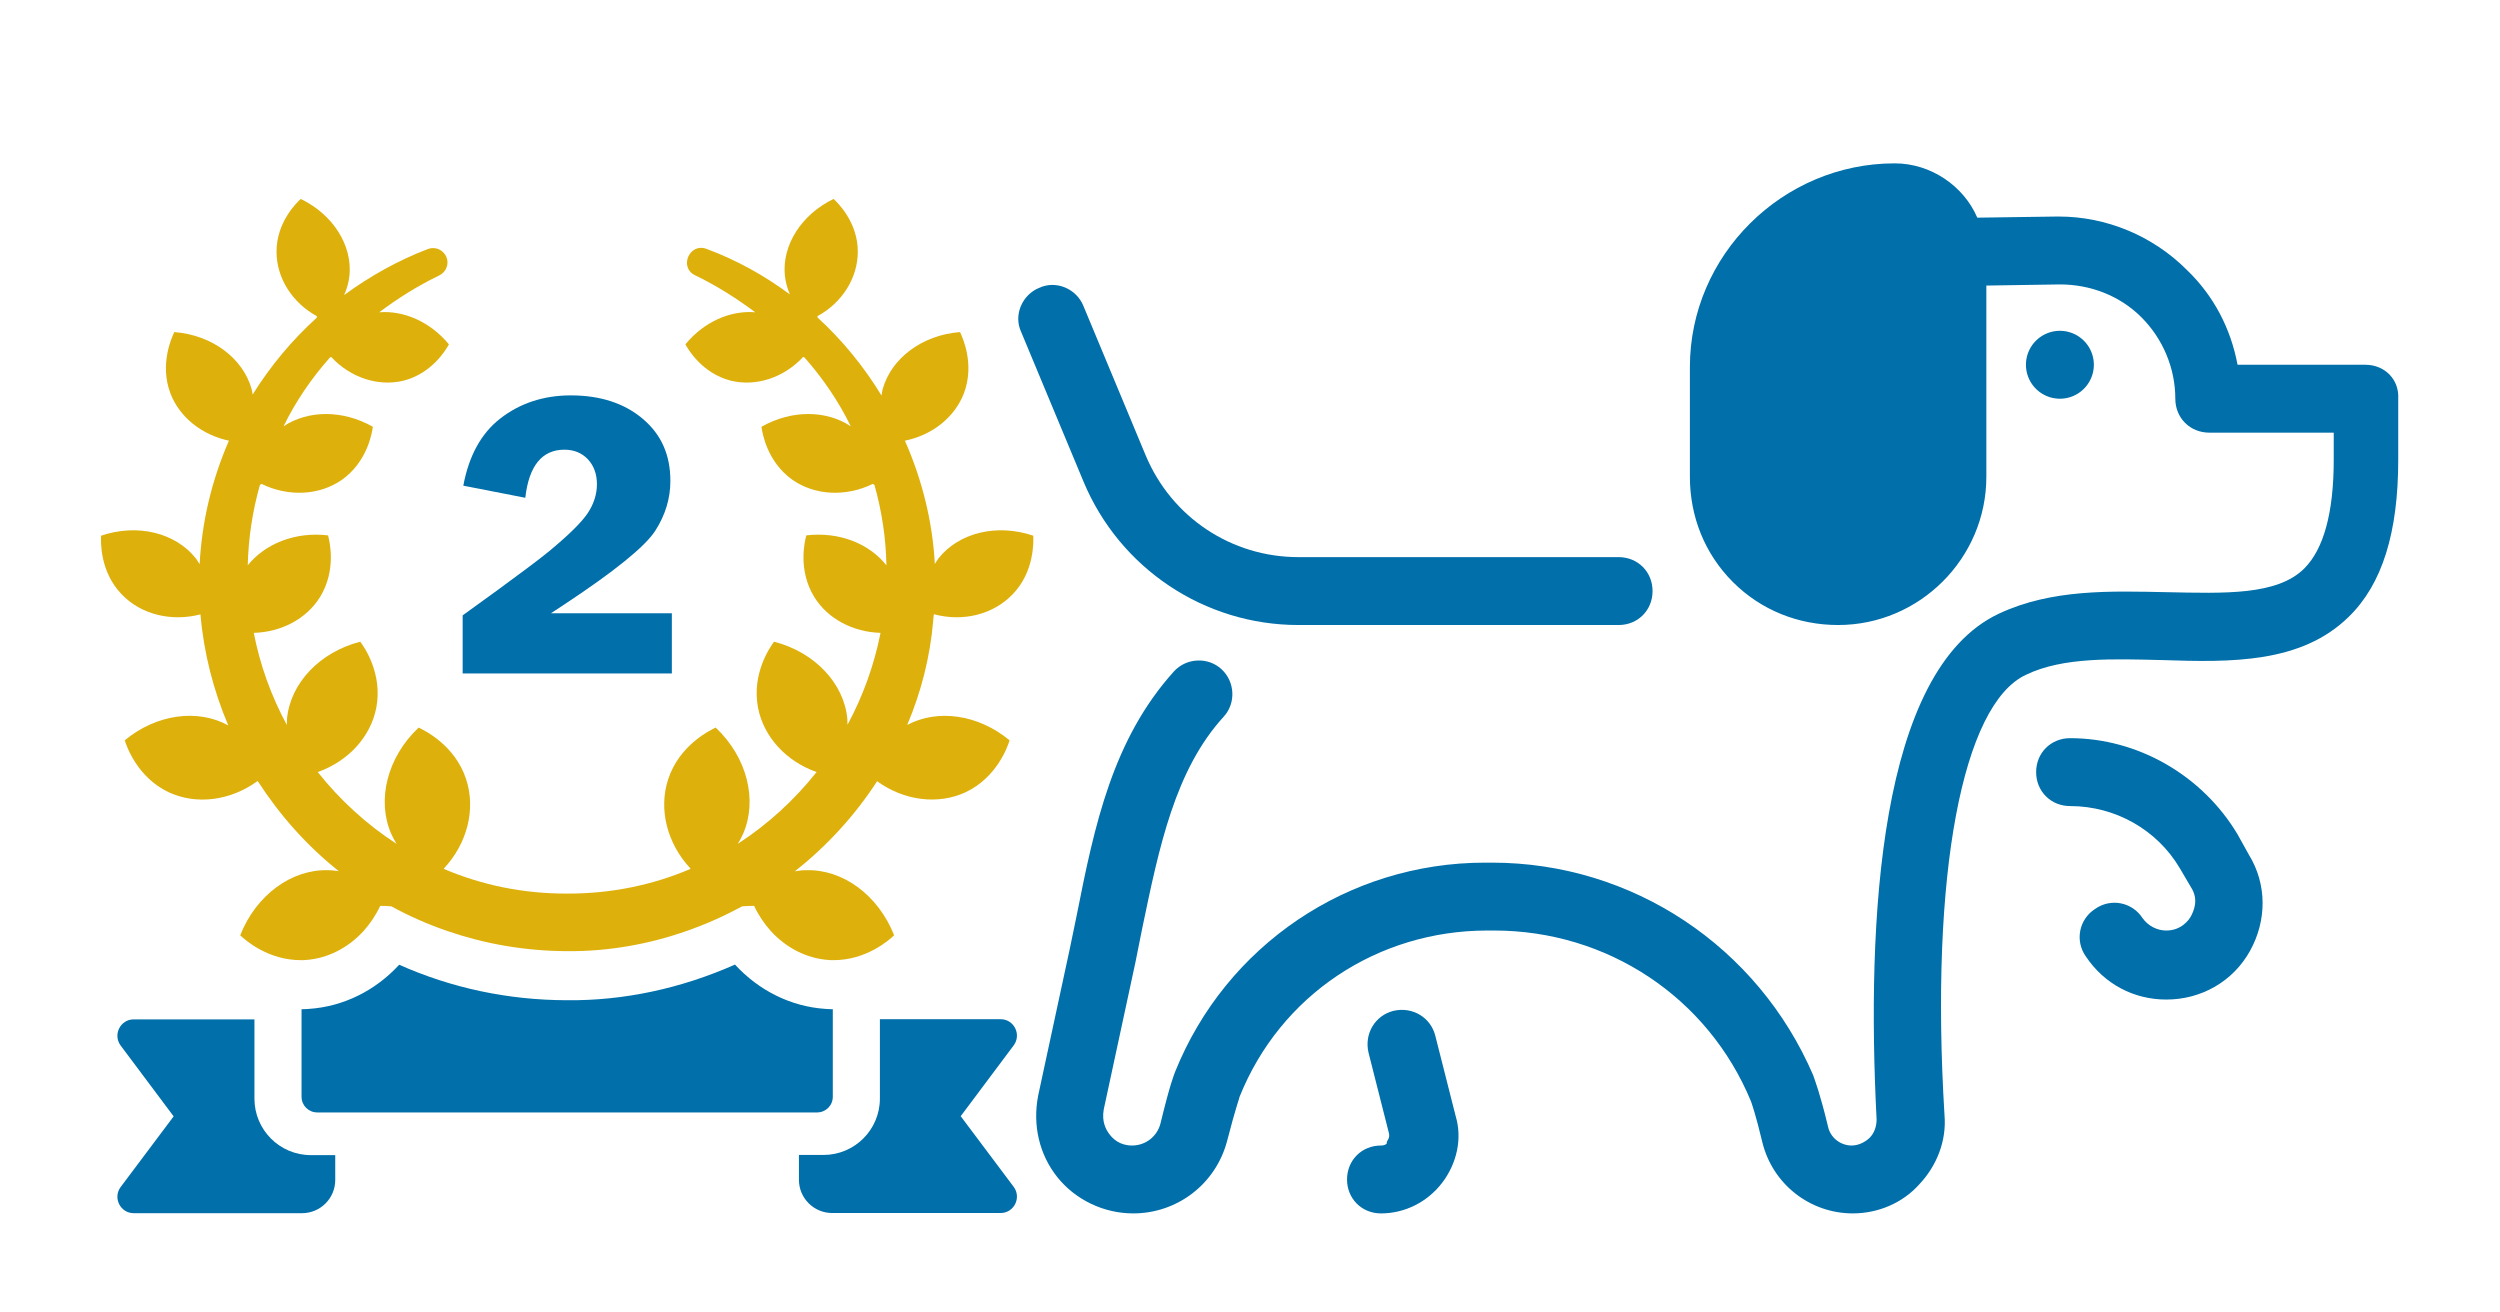
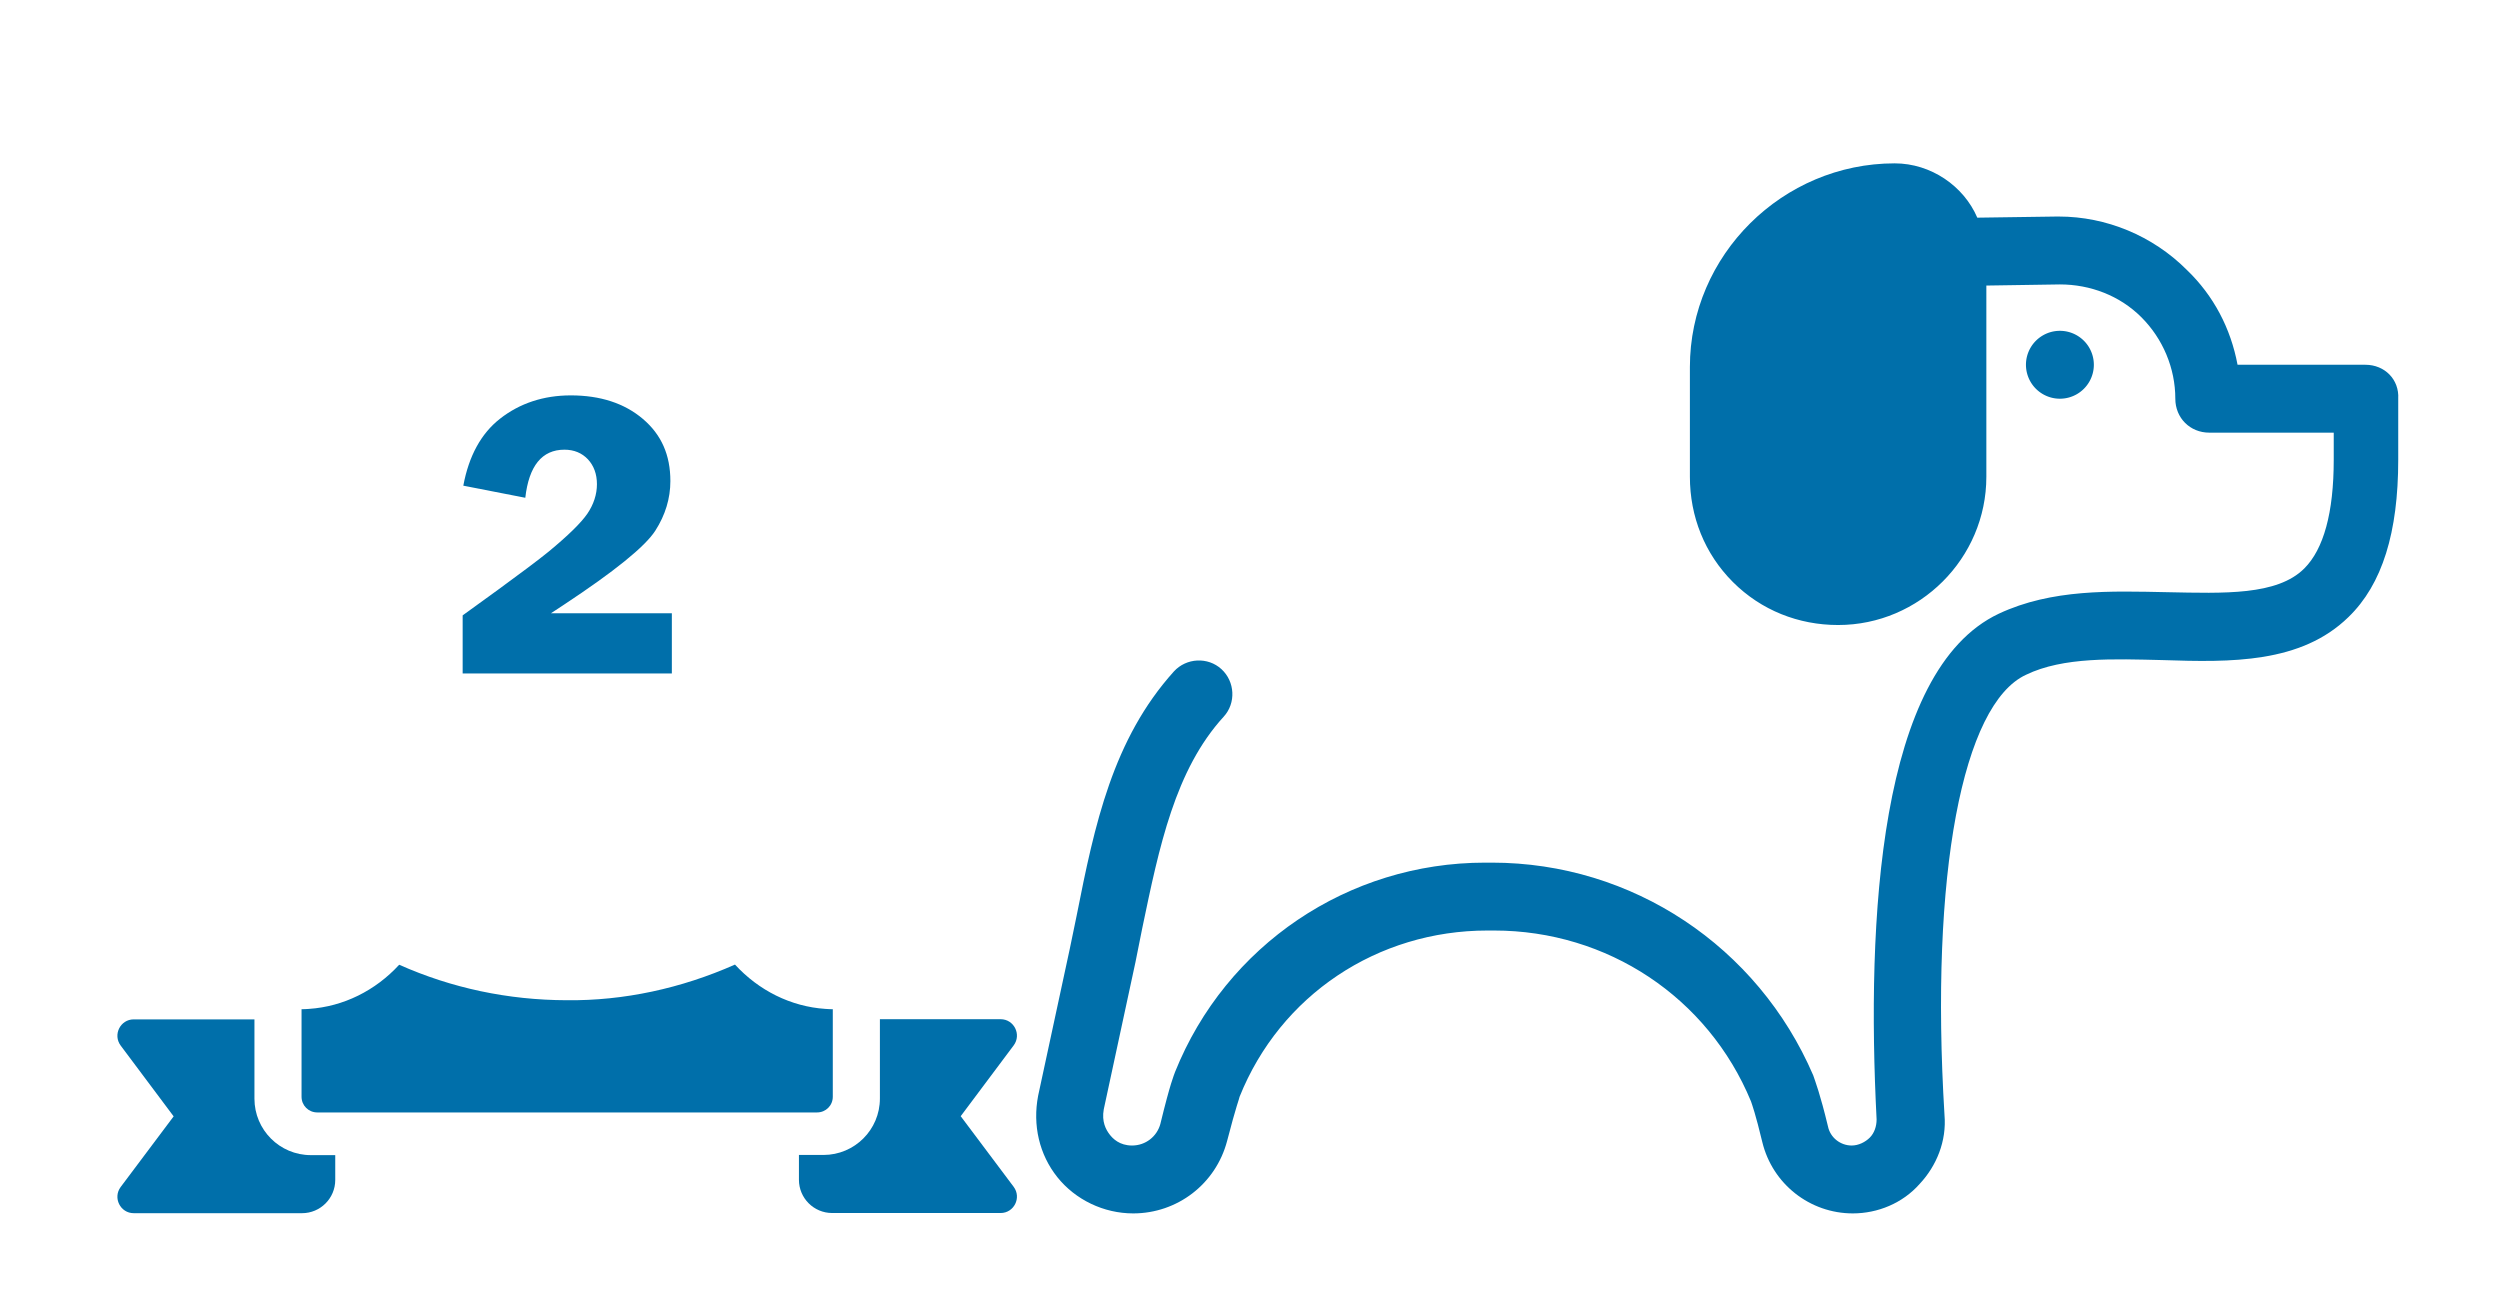
<svg xmlns="http://www.w3.org/2000/svg" data-bx-workspace="master" viewBox="0 0 70.922 37.234" width="100%" height="100%">
  <defs />
  <g transform="matrix(0.321, 0, 0, 0.321, 27.3, -6.344)" fill="rgba(0, 111, 170, 1)" data-uid="o-ef201426188f4b318bbcbd64951d7346" style="">
-     <path d="M10.7 62.3C13.9 70 21.4 75 29.7 75H58c1.7 0 3-1.3 3-3s-1.3-3-3-3H29.7c-5.9 0-11.2-3.5-13.5-9l-5.5-13.2c-.6-1.5-2.4-2.3-3.9-1.6-1.5.6-2.3 2.4-1.6 3.9L10.7 62.3zM112.7 93.5c-3.1-5.2-8.8-8.5-14.8-8.5-1.7 0-3 1.3-3 3s1.3 3 3 3c4 0 7.7 2.1 9.7 5.5l1 1.7c.7 1.1.2 2.1 0 2.5-.2.4-.9 1.3-2.2 1.3-.8 0-1.6-.4-2.1-1.1-.9-1.4-2.8-1.8-4.2-.8-1.4.9-1.8 2.8-.8 4.2 1.6 2.4 4.2 3.8 7.1 3.8 3.1 0 5.9-1.6 7.4-4.3 1.5-2.7 1.5-5.9-.1-8.5L112.7 93.5zM37 121c-1.7 0-3 1.3-3 3s1.3 3 3 3c2.1 0 4.1-1 5.4-2.7s1.8-3.9 1.2-5.9l-1.8-7.1c-.4-1.6-2-2.6-3.7-2.2-1.6.4-2.6 2-2.2 3.7l1.8 7.1c.1.4-.1.6-.2.8C37.6 120.8 37.4 121 37 121z" transform="matrix(1, 0, 0, 1, 0, 0)" fill="rgba(0, 111, 170, 1)" data-uid="o-775a9d9ec774465a827dc091a2f5ceeb" />
    <path d="M124 52h-11.3c-0.6-3.2-2.1-6.1-4.5-8.4c-3-3-7.1-4.7-11.3-4.7c-0.1 0-0.1 0-0.2 0L89.7 39c-1.2-2.8-4.1-4.8-7.3-4.8   c-9.9 0-18.1 8.1-18.1 18l0 9.7c0 3.5 1.3 6.8 3.8 9.3c2.5 2.5 5.8 3.8 9.3 3.8c0 0 0 0 0 0c7.2 0 13.1-5.9 13.1-13.1V45l6.5-0.1   c2.7 0 5.3 1 7.2 2.9c1.9 1.9 3 4.5 3 7.2c0 1.7 1.3 3 3 3h11c0 0.6 0 1.2 0 1.9v0.5c0 4.7-0.9 7.9-2.6 9.6   c-2.4 2.4-7.1 2.2-12.1 2.1c-5-0.1-10.2-0.3-14.9 1.9c-10.6 5-11.7 27.1-10.8 44.7c0 0.6-0.2 1.2-0.6 1.6c-0.4 0.4-1 0.7-1.6 0.7   c-1 0-1.9-0.7-2.1-1.7c-0.7-2.9-1.1-3.9-1.3-4.5C70.3 103.4 59.2 96 46.8 96h-0.6c-12.1 0-22.9 7.3-27.4 18.5   c-0.1 0.3-0.4 0.9-1.3 4.6c-0.3 1.1-1.3 1.9-2.5 1.9c-1.1 0-1.7-0.6-2-1c-0.3-0.4-0.7-1.1-0.5-2.2l2.8-13c0.2-1 0.4-2 0.6-3   c1.5-7.2 2.9-14 7.2-18.7c1.1-1.2 1-3.1-0.2-4.2c-1.2-1.1-3.1-1-4.2 0.2c-5.4 6-7 13.5-8.6 21.6c-0.2 1-0.4 1.9-0.6 2.9l-2.8 13   c-0.5 2.6 0.1 5.2 1.7 7.2c1.6 2 4.1 3.2 6.7 3.2c3.9 0 7.3-2.6 8.3-6.4c0.8-3.1 1.1-3.8 1.1-3.9c3.6-9 12.2-14.7 21.9-14.7h0.6   c10 0 18.9 5.9 22.7 15.1c0.1 0.3 0.4 1.1 1 3.6c0.9 3.7 4.2 6.3 8 6.3c2.2 0 4.4-0.9 5.9-2.6c1.5-1.6 2.4-3.8 2.2-6.1   C85.5 97 88.4 82 94 79.4c3.3-1.6 7.8-1.4 12.1-1.3c6 0.2 12.2 0.3 16.4-3.8c3-2.9 4.4-7.5 4.4-13.9v-0.5c0-2.9 0-4.9 0-4.9   C127 53.3 125.7 52 124 52z" transform="matrix(1, 0, 0, 1, 0, 0)" fill="rgba(0, 111, 170, 1)" data-uid="o-75fc4555f1be4bb1ac9a9af57f45d51e" />
    <path transform="matrix(1, 0, 0, 1, 0, 0)" fill="rgba(0, 111, 170, 1)" data-type="circle" data-cx="97" data-cy="52" data-r="3" d="M97 52m-3 0a3 3 0 1 0 6 0a3 3 0 1 0 -6 0" data-uid="o-71d879db64ae40bd90f3291e0b2c0f53" />
  </g>
  <g transform="matrix(0.464, 0, 0, 0.464, 1.242, 5.18)" data-uid="o-f227c0202b5d4ca393e05e79f740fffb" style="">
    <path d="m32.22 13.01c-1.66 0-3.12.48-4.33 1.43-1.15.9-1.9 2.27-2.24 4.09l3.79.74c.22-1.95 1.02-2.94 2.39-2.94.59 0 1.07.2 1.44.59.36.39.55.9.55 1.52s-.2 1.24-.59 1.81c-.38.55-1.15 1.31-2.36 2.31-1.2.99-5.26 3.9-5.26 3.9v3.55h12.79v-3.68h-7.39l.79-.52c3.09-2.04 4.97-3.56 5.59-4.53.61-.95.92-1.97.92-3.03 0-1.6-.55-2.84-1.68-3.8s-2.61-1.44-4.41-1.44z" fill="rgba(0, 111, 170, 1)" transform="matrix(1, 0, 0, 1, 0, 0)" data-uid="o-2555855400144c6184aa8bd86c514fde" />
    <path d="m47.79 50.52c.15.01.3.02.45.02v5.35c0 .54-.43.96-.96.96h-30.56c-.53 0-.96-.42-.96-.96v-5.35c.15 0 .3-.01.45-.02 2.11-.14 4.07-1.12 5.52-2.7 3.21 1.43 6.66 2.16 10.24 2.17 3.48.04 7-.72 10.29-2.18 1.45 1.58 3.41 2.57 5.53 2.71z" fill="rgba(0, 111, 170, 1)" transform="matrix(1, 0, 0, 1, 0, 0)" data-uid="o-c33c76ab4f3f48f3af7d2a481e4f7044" />
    <path d="m56.06 57.08 3.24 4.32c.49.66.02 1.6-.8 1.6h-10.3c-1.12 0-2.03-.91-2.03-2.03v-1.52h1.5c1.9 0 3.45-1.54 3.45-3.45v-4.85h7.38c.82 0 1.29.94.8 1.6z" fill="rgba(0, 111, 170, 1)" transform="matrix(1, 0, 0, 1, 0, 0)" data-uid="o-0183d8b5af68465fbe01521fd3e085be" />
    <path d="m16.32 59.46h1.5v1.52c0 1.12-.91 2.03-2.03 2.03h-10.29c-.82 0-1.29-.94-.8-1.6l3.24-4.32-3.24-4.33c-.49-.66-.02-1.6.8-1.6h7.38v4.85c0 1.9 1.54 3.45 3.45 3.45z" fill="rgba(0, 111, 170, 1)" transform="matrix(1, 0, 0, 1, 0, 0)" data-uid="o-de23d69f40d64eccae20da787fd29720" />
-     <path d="m54.38 26.78c-.19 2.23-.74 4.37-1.59 6.38 1.86-.99 4.34-.65 6.26.94-.12.38-.77 2.26-2.68 3.17-1.7.79-3.78.52-5.42-.67-1.36 2.1-3.07 3.96-5.03 5.51.21-.04.44-.07.68-.07 2.25-.07 4.42 1.52 5.39 3.98-.28.27-1.7 1.54-3.75 1.52-.08 0-.16 0-.25-.01-1.34-.09-2.6-.74-3.54-1.77-.4-.45-.75-.96-1.02-1.54-.24 0-.49.01-.73.03-1.09.59-2.23 1.1-3.41 1.51-2.31.81-4.77 1.25-7.29 1.23-2.6-.01-5.05-.45-7.32-1.23-1.2-.41-2.35-.92-3.43-1.51-.23-.02-.45-.03-.68-.03-.27.58-.62 1.09-1.02 1.54-.94 1.03-2.2 1.68-3.54 1.77-.09.01-.17.01-.25.01-2.05.02-3.47-1.25-3.75-1.52.97-2.46 3.14-4.05 5.39-3.98.22 0 .43.03.64.06-1.95-1.55-3.6-3.41-4.94-5.48 0-.01-.02-.02-.03-.03-1.65 1.2-3.73 1.48-5.44.68-1.91-.91-2.56-2.79-2.68-3.17 1.94-1.61 4.47-1.94 6.33-.91-.91-2.15-1.5-4.44-1.7-6.79-1.78.46-3.64.01-4.82-1.23-1.34-1.39-1.27-3.22-1.26-3.58 2.23-.76 4.56-.18 5.8 1.39.09.12.15.24.23.35.13-2.52.71-5.07 1.79-7.55-1.65-.35-3.02-1.43-3.58-2.9-.67-1.79.09-3.42.24-3.74 2.32.18 4.2 1.6 4.73 3.49.03.11.04.22.06.33 1.08-1.74 2.41-3.33 3.92-4.7 0-.02.01-.05.01-.09-1.52-.83-2.47-2.34-2.47-3.95 0-1.8 1.23-2.99 1.48-3.22 1.97.95 3.16 2.83 2.98 4.68-.05.45-.17.86-.33 1.2 1.58-1.16 3.3-2.12 5.13-2.82.46-.17.96.06 1.14.52.16.43-.05.91-.46 1.1-1.3.63-2.52 1.39-3.66 2.25 1.5-.12 3.12.58 4.26 1.96-.16.3-1.02 1.77-2.77 2.22-1.55.38-3.25-.18-4.43-1.45-.02.01-.05.02-.07.03-1.13 1.27-2.1 2.69-2.84 4.21 1.49-.99 3.61-1.02 5.46.03-.05.36-.33 2.13-1.89 3.24-1.39.97-3.29 1.05-4.92.25-.04.02-.07.05-.1.08-.46 1.63-.7 3.27-.74 4.9 1.06-1.32 2.91-2.07 4.91-1.83.09.35.53 2.11-.49 3.77-.83 1.34-2.37 2.14-4.05 2.19.38 1.97 1.07 3.87 2.02 5.63.01-.12 0-.24.01-.37.2-2.17 1.99-4.08 4.48-4.72.24.32 1.38 1.95.98 4.04-.35 1.79-1.72 3.27-3.58 3.93 1.35 1.7 2.97 3.19 4.82 4.39-.12-.19-.23-.4-.33-.62-.89-2.05-.25-4.67 1.68-6.49.37.18 2.22 1.08 2.9 3.15.61 1.84.07 3.94-1.36 5.47 0 .01 0 .02.02.03 2.28.97 4.82 1.51 7.52 1.5 2.7.01 5.24-.53 7.52-1.5.01-.01.02-.02.02-.03-1.43-1.53-1.97-3.63-1.36-5.47.68-2.07 2.53-2.97 2.9-3.15 1.93 1.82 2.57 4.44 1.68 6.49-.1.22-.21.43-.33.62 1.85-1.2 3.47-2.69 4.82-4.39-1.86-.66-3.23-2.14-3.58-3.93-.4-2.09.74-3.72.98-4.04 2.49.64 4.28 2.55 4.48 4.72.01.13 0 .24.01.36.95-1.76 1.63-3.65 2.02-5.62-1.68-.05-3.22-.85-4.05-2.19-1.02-1.66-.58-3.42-.49-3.77 2-.24 3.85.5 4.9 1.83-.03-1.63-.27-3.27-.73-4.91-.04-.02-.06-.05-.1-.07-1.63.8-3.53.72-4.92-.25-1.56-1.11-1.84-2.88-1.89-3.24 1.85-1.05 3.97-1.02 5.46-.03-.74-1.52-1.7-2.93-2.83-4.21-.03-.01-.06-.02-.08-.03-1.18 1.27-2.88 1.83-4.43 1.45-1.75-.45-2.61-1.92-2.77-2.22 1.14-1.39 2.77-2.09 4.27-1.96-1.15-.86-2.37-1.63-3.67-2.26-1.01-.47-.36-2 .68-1.62 1.84.68 3.55 1.63 5.11 2.79-.15-.34-.26-.73-.31-1.16-.18-1.85 1.01-3.73 2.98-4.68.25.23 1.48 1.42 1.48 3.22 0 1.61-.95 3.12-2.47 3.95 0 .03.01.05.01.08 1.52 1.39 2.83 3 3.91 4.77.03-.13.03-.25.07-.39.53-1.89 2.41-3.31 4.73-3.49.15.32.91 1.95.24 3.74-.57 1.48-1.94 2.56-3.61 2.9 1.05 2.38 1.69 4.93 1.83 7.54.07-.11.14-.23.22-.34 1.24-1.57 3.57-2.15 5.8-1.39.01.36.08 2.19-1.26 3.58-1.19 1.24-3.04 1.7-4.82 1.22-.02.13-.03.26-.04.39z" fill="#ddb00b" transform="matrix(1, 0, 0, 1, 0, 0)" data-uid="o-68620c2bb0c8459ba1fbc93f9201160f" />
+     <path d="m54.38 26.78z" fill="#ddb00b" transform="matrix(1, 0, 0, 1, 0, 0)" data-uid="o-68620c2bb0c8459ba1fbc93f9201160f" />
  </g>
</svg>